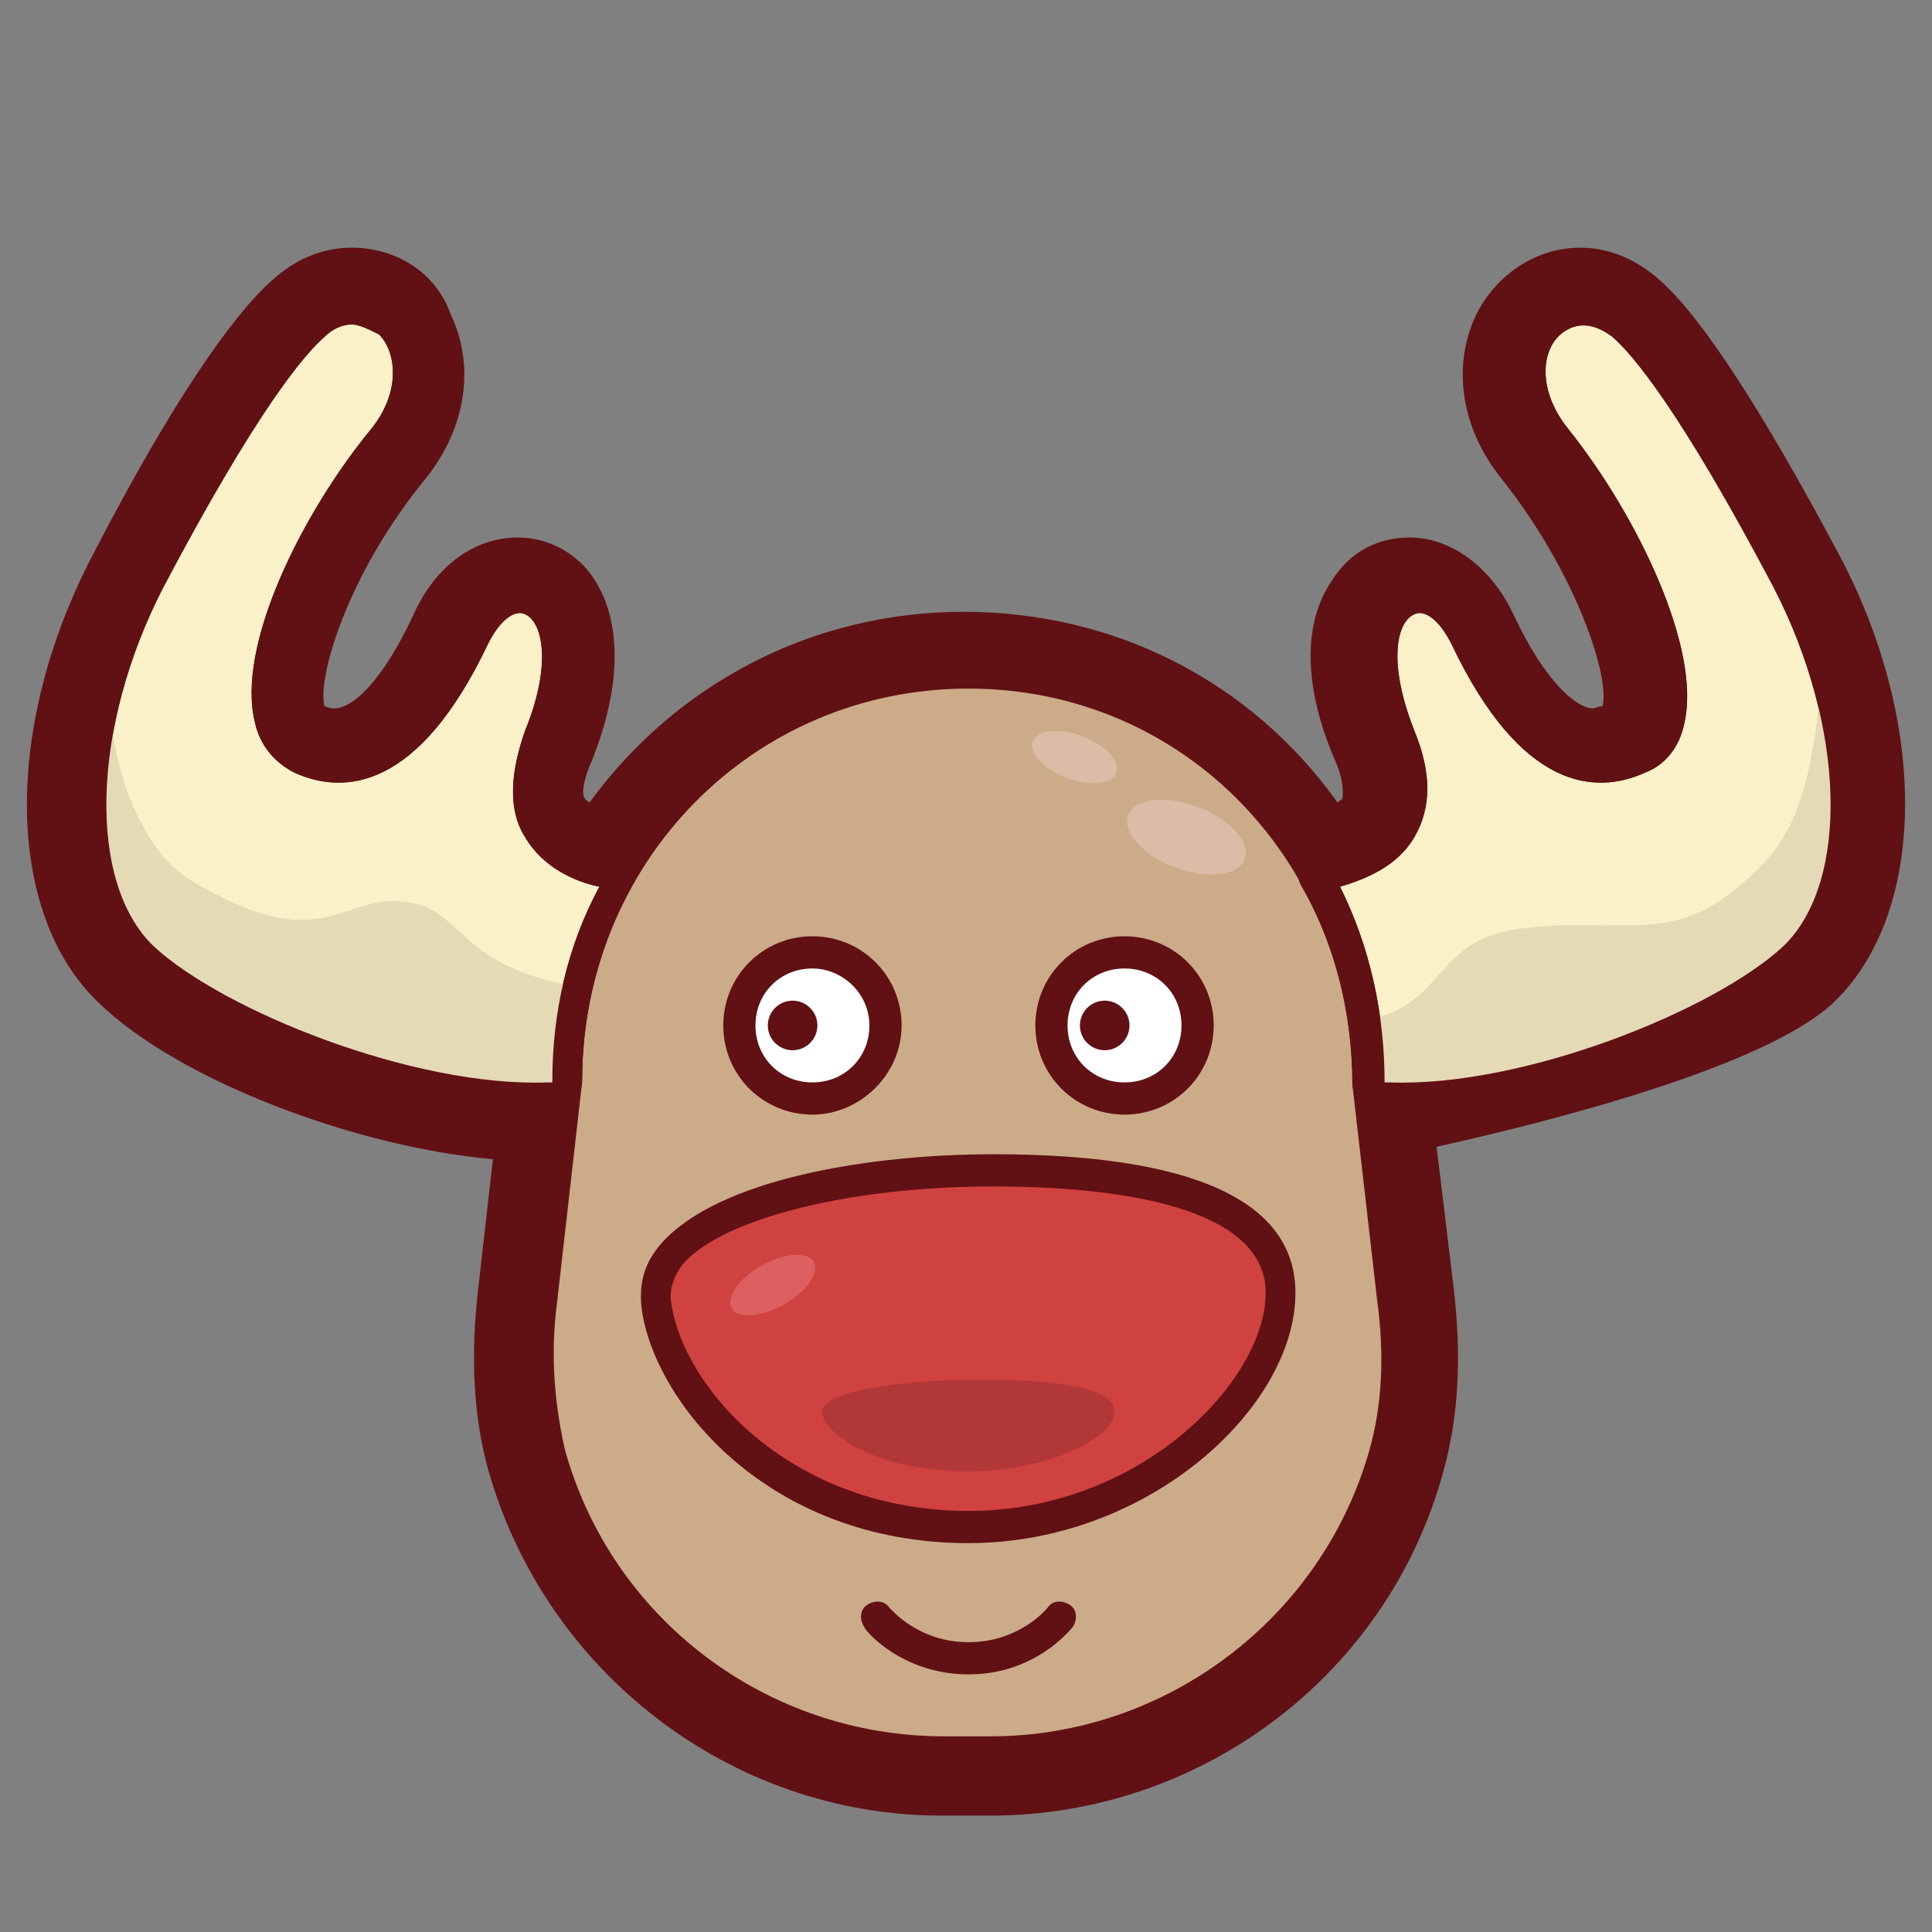
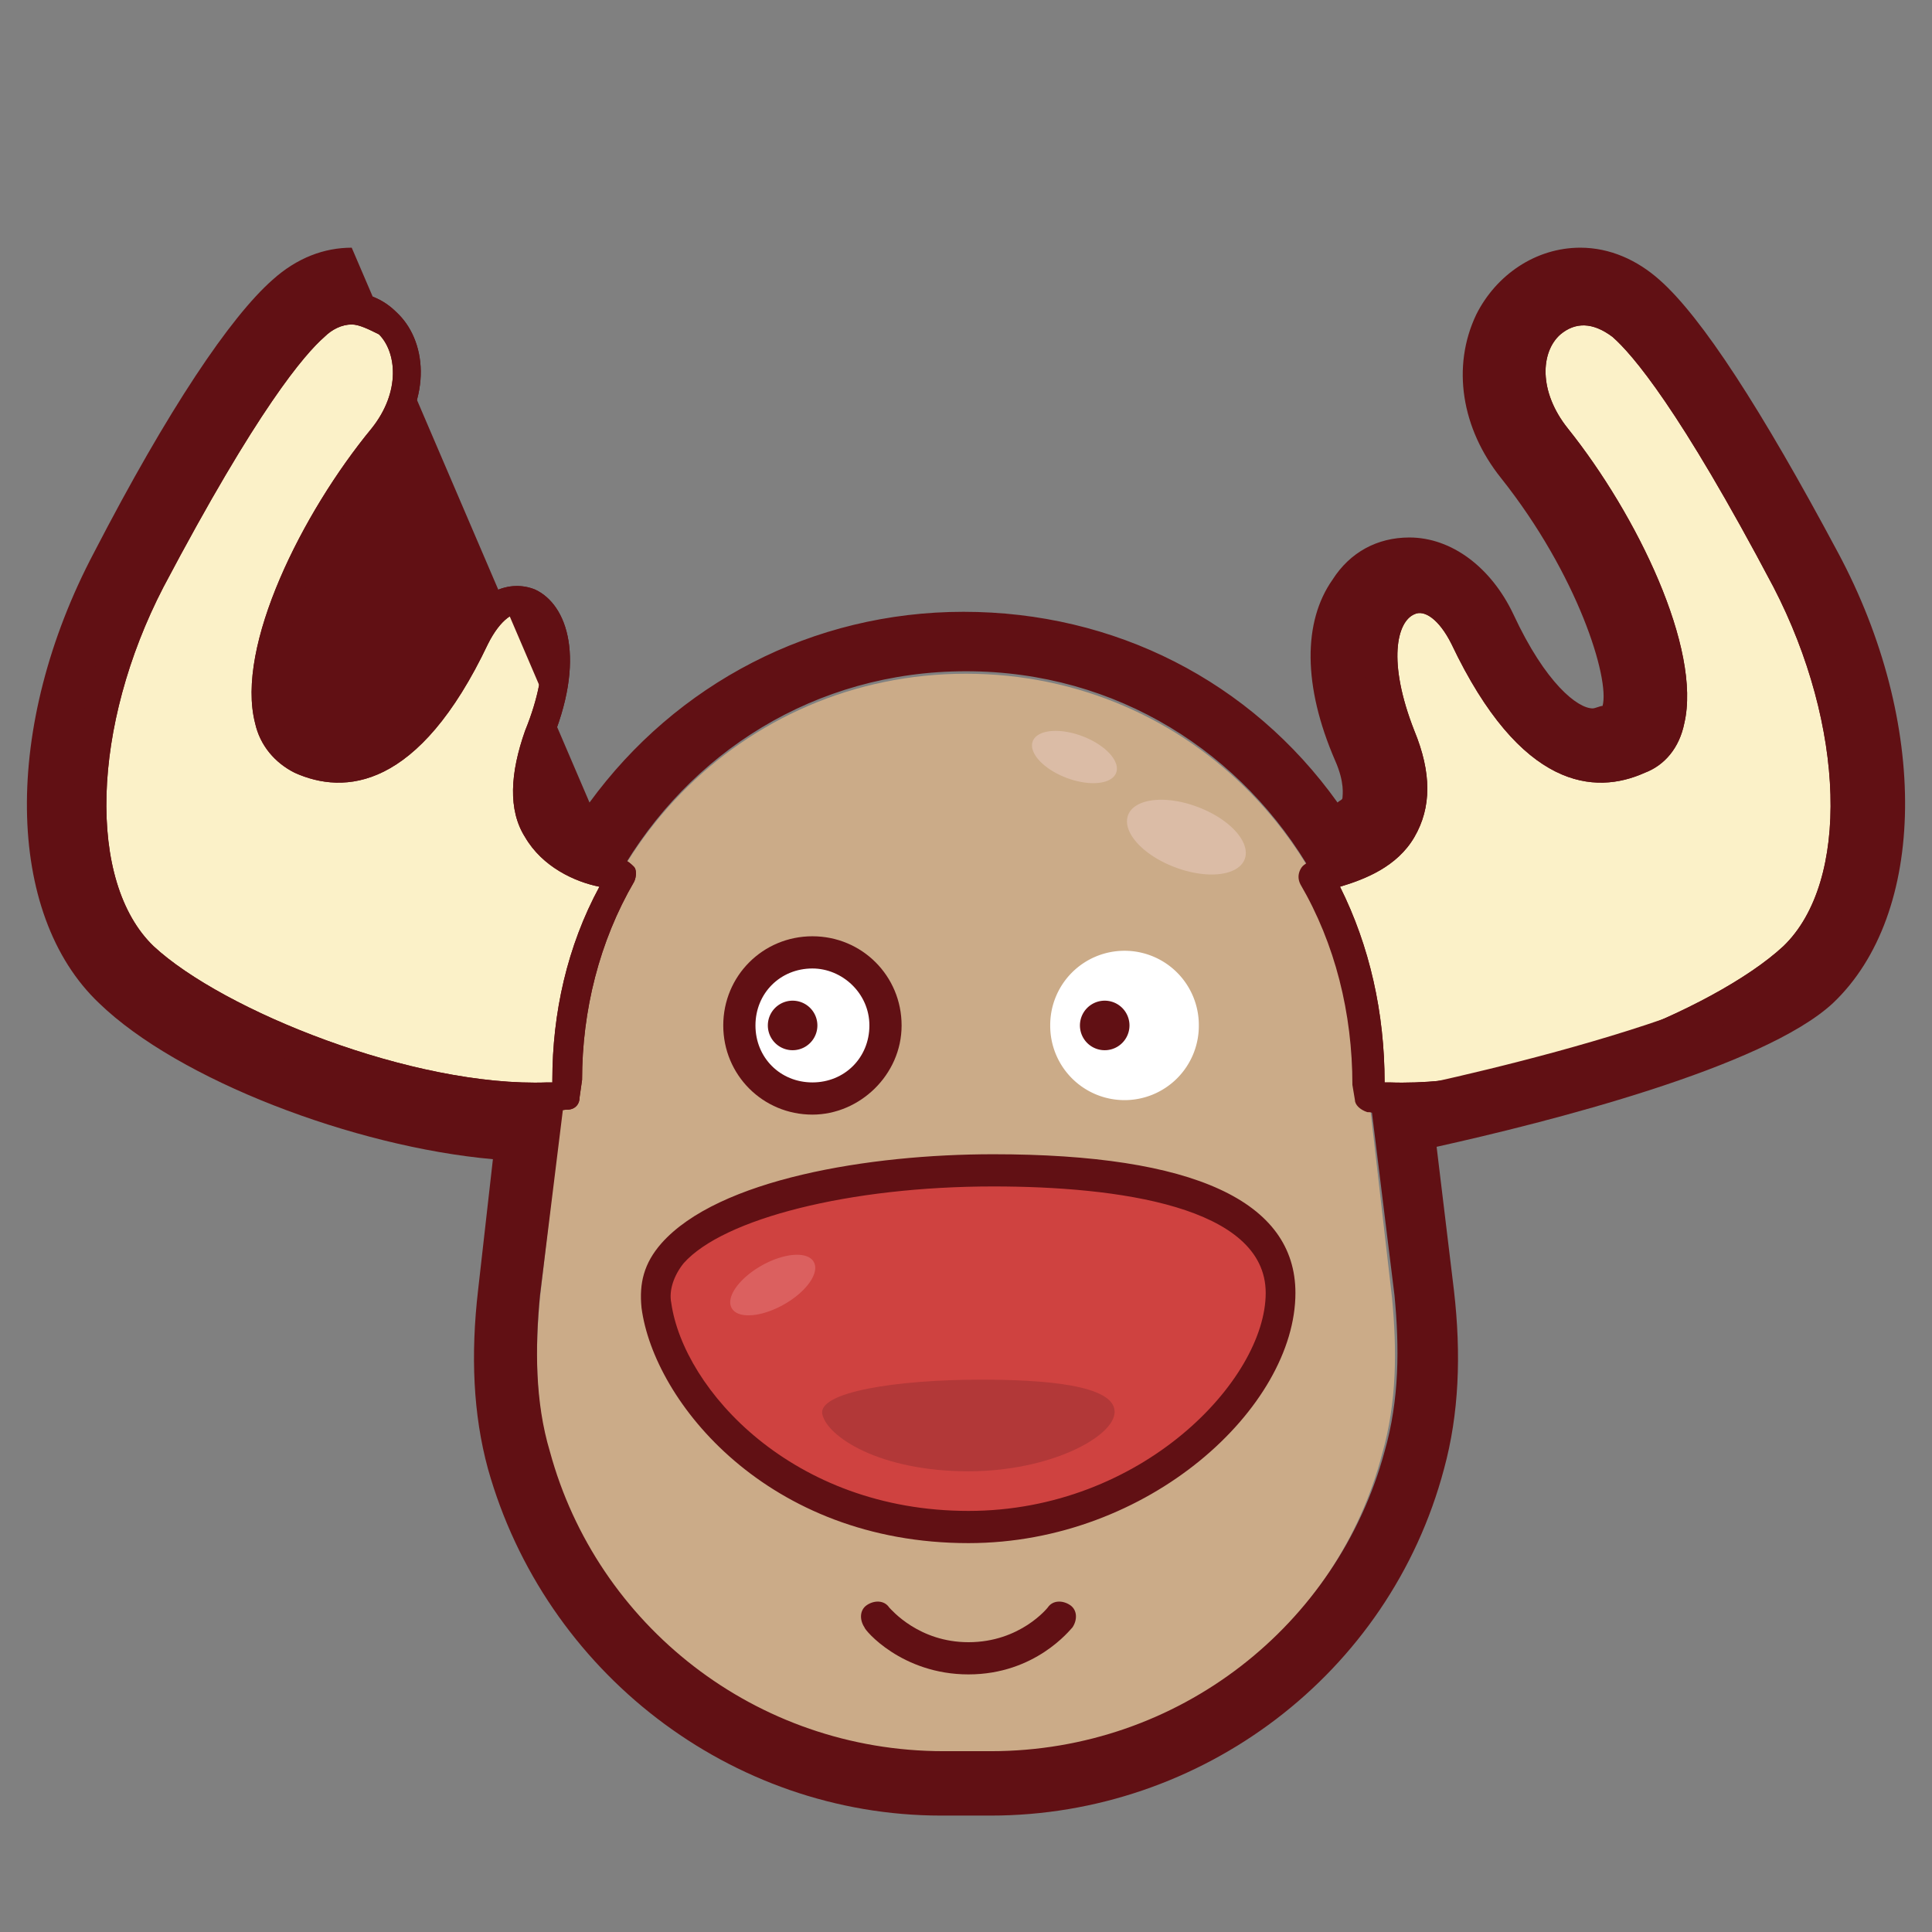
<svg xmlns="http://www.w3.org/2000/svg" t="1613446316798" class="icon" viewBox="0 0 1024 1024" version="1.1" p-id="10030" id="mx_n_1613446316807" width="200" height="200">
  <rect x="0" y="0" width="1024" height="1024" fill="#808080" stroke="none" />
  <path d="M946.544 307.2c-40.697-77.456-69.579-119.467-86.646-135.221-31.508-27.569-69.579 18.379-35.446 60.39 49.887 61.703 84.021 153.6 43.323 170.667-40.697 18.379-70.892-21.005-91.897-64.328-19.692-43.323-63.015-18.379-34.133 52.513 24.944 60.39-27.569 70.892-44.636 72.205 18.379 31.508 28.882 69.579 28.882 108.964l1.313 7.877c2.626 0 5.251 1.313 9.19 1.313 72.205 2.626 174.605-38.072 213.99-74.831 38.072-36.759 35.446-124.718-3.938-199.549z" fill="#FBF1C8" p-id="10031" />
  <path d="M741.744 590.769H735.179c-3.938 0-6.564-1.313-10.503-1.313-3.938-1.313-6.564-3.938-6.564-6.564l-1.313-7.877c0-38.072-9.19-74.831-27.569-106.338-1.313-2.626-1.313-5.251 0-7.877 1.313-2.626 3.938-3.938 6.564-3.938 9.19-1.313 30.195-5.251 39.385-19.692 6.564-10.503 5.251-23.631-1.313-40.697-18.379-45.949-9.19-74.831 7.877-82.708 11.815-5.251 30.195 0 42.01 23.631 24.944 52.513 51.2 72.205 80.082 60.39 6.564-2.626 10.503-7.877 11.815-15.754 7.877-30.195-18.379-93.21-57.764-143.097-22.318-27.569-17.067-57.764-2.626-72.205 11.815-10.503 31.508-15.754 49.887 0 19.692 17.067 51.2 65.641 89.272 137.846 42.01 80.082 43.323 170.667 1.313 210.051-38.072 35.446-139.159 76.144-213.99 76.144z m-7.877-17.067h2.626c70.892 2.626 171.979-38.072 208.738-72.205 35.446-34.133 32.821-116.841-5.251-190.359-49.887-94.523-74.831-123.405-85.333-132.595-10.503-7.877-19.692-7.877-27.569-1.313-10.503 9.19-11.815 30.195 3.938 49.887 36.759 45.949 70.892 116.841 61.703 156.226-2.626 13.128-10.503 22.318-21.005 26.256-26.256 11.815-65.641 9.19-102.4-68.267-6.564-13.128-14.441-18.379-19.692-15.754-9.19 3.938-14.441 24.944 0 61.703 9.19 22.318 9.19 40.697 0 56.451-9.19 15.754-26.256 22.318-39.385 26.256 15.754 31.508 23.631 66.954 23.631 103.713z" fill="#611014" p-id="10032" />
  <path d="M525.128 929.477h-24.944c-99.774 0-183.795-66.954-208.738-158.851-7.877-26.256-7.877-55.138-5.251-82.708l13.128-114.215c0-119.467 93.21-216.615 212.677-216.615s212.677 97.149 212.677 216.615l13.128 114.215c2.626 27.569 2.626 55.138-5.251 82.708C708.923 861.21 624.903 929.477 525.128 929.477z" fill="#CBAB88" p-id="10033" data-spm-anchor-id="a313x.7781069.0.i3" class="" />
-   <path d="M525.128 937.354h-24.944c-101.087 0-190.359-68.267-216.615-165.415-6.564-24.944-9.19-53.826-5.251-85.333l13.128-114.215c0-124.718 97.149-224.492 220.554-224.492S732.554 446.359 732.554 572.39l13.128 112.903c3.938 31.508 2.626 60.39-5.251 85.333-24.944 98.462-114.215 166.728-215.303 166.728z m-11.815-572.39c-114.215 0-204.8 91.897-204.8 208.738l-13.128 115.528c-3.938 28.882-1.313 55.138 3.938 78.769 24.944 90.585 107.651 152.287 200.862 152.287H525.128c93.21 0 175.918-63.015 200.862-152.287 6.564-23.631 7.877-49.887 3.938-78.769l-13.128-114.215c0-118.154-89.272-210.051-203.487-210.051z" fill="#611014" p-id="10034" />
  <path d="M299.323 581.579l1.313-7.877c0-39.385 10.503-77.456 28.882-108.964-17.067-1.313-68.267-13.128-44.636-72.205 28.882-70.892-14.441-94.523-34.133-52.513-19.692 43.323-49.887 82.708-91.897 64.328-40.697-18.379-6.564-108.964 43.323-170.667 34.133-40.697-3.938-87.959-35.446-60.39-17.067 15.754-47.262 57.764-86.646 135.221-39.385 74.831-42.01 162.79-3.938 199.549 39.385 36.759 141.785 77.456 213.99 74.831 2.626 0 6.564-1.313 9.19-1.313z" fill="#FBF1C8" p-id="10035" />
  <path d="M283.569 590.769c-74.831 0-175.918-40.697-213.99-77.456-40.697-39.385-40.697-129.969 1.313-210.051 38.072-72.205 68.267-120.779 89.272-137.846 18.379-15.754 38.072-11.815 49.887 0 15.754 14.441 19.692 44.636-2.626 72.205-40.697 49.887-65.641 111.59-57.764 143.097 1.313 7.877 5.251 13.128 11.815 15.754 28.882 13.128 56.451-7.877 80.082-60.39 11.815-23.631 28.882-28.882 42.01-23.631 17.067 7.877 27.569 36.759 7.877 82.708-6.564 17.067-7.877 31.508-1.313 40.697 9.19 14.441 30.195 18.379 39.385 19.692 2.626 0 5.251 2.626 6.564 3.938s1.313 5.251 0 7.877c-18.379 31.508-27.569 68.267-27.569 105.026l-1.313 9.19c0 3.938-2.626 6.564-6.564 6.564l-1.313-7.877 1.313 7.877c-2.626 0-6.564 1.313-10.503 1.313-1.313 1.313-3.938 1.313-6.564 1.313z m-97.149-418.79c-5.251 0-10.503 2.626-14.441 6.564-10.503 9.19-35.446 38.072-85.333 132.595-38.072 73.518-40.697 156.226-5.251 190.359 36.759 34.133 137.846 74.831 208.738 72.205h2.626v-1.313c0-35.446 7.877-70.892 24.944-102.4-13.128-2.626-30.195-10.503-39.385-26.256-9.19-14.441-7.877-34.133 0-56.451 14.441-35.446 9.19-57.764 0-61.703-5.251-2.626-13.128 2.626-19.692 15.754-36.759 77.456-76.144 80.082-102.4 68.267-10.503-5.251-18.379-14.441-21.005-26.256-10.503-40.697 24.944-111.59 61.703-156.226 15.754-19.692 13.128-40.697 3.938-49.887-5.251-2.626-10.503-5.251-14.441-5.251z" fill="#611014" p-id="10036" />
-   <path d="M838.892 164.103c6.564 0 13.128 2.626 19.692 7.877 17.067 15.754 47.262 57.764 86.646 135.221 39.385 74.831 42.01 162.79 3.938 199.549-38.072 36.759-217.928 73.518-223.179 73.518l13.128 106.338c2.626 27.569 2.626 55.138-5.251 82.708-24.944 91.897-108.964 158.851-208.738 158.851h-24.944c-99.774 0-183.795-66.954-208.738-158.851-7.877-26.256-7.877-55.138-5.251-82.708l13.128-106.338c-2.626 0-5.251 1.313-9.19 1.313h-5.251c-72.205 0-170.667-39.385-208.738-74.831-39.385-36.759-36.759-124.718 2.626-199.549 40.697-77.456 69.579-119.467 86.646-135.221 6.564-5.251 13.128-7.877 19.692-7.877 24.944 0 42.01 35.446 15.754 68.267-49.887 61.703-84.021 153.6-43.323 170.667 6.564 2.626 13.128 3.938 19.692 3.938 31.508 0 55.138-32.821 70.892-68.267 6.564-14.441 15.754-21.005 24.944-21.005 17.067 0 28.882 26.256 10.503 73.518-24.944 60.39 27.569 70.892 44.636 72.205 36.759-64.328 103.713-107.651 183.795-107.651s147.036 43.323 183.795 107.651c17.067-1.313 68.267-13.128 44.636-72.205-19.692-47.262-6.564-73.518 10.503-73.518 7.877 0 18.379 6.564 24.944 21.005 17.067 35.446 40.697 68.267 70.892 68.267 6.564 0 13.128-1.313 19.692-3.938 40.697-18.379 6.564-108.964-43.323-170.667-26.256-32.821-7.877-68.267 15.754-68.267M186.421 131.282c-14.441 0-28.882 5.251-42.01 17.067-22.318 19.692-55.138 68.267-94.523 144.41-48.574 91.897-47.262 191.672 2.626 238.933 42.01 40.697 135.221 76.144 208.738 82.708l-7.877 69.579c-3.938 34.133-2.626 65.641 5.251 94.523 30.195 107.651 128.656 183.795 240.246 183.795h26.256c111.59 0 211.364-74.831 240.246-183.795 7.877-28.882 9.19-60.39 5.251-94.523l-9.19-76.144c59.077-13.128 173.292-42.01 210.051-76.144 49.887-47.262 51.2-148.349 2.626-238.933-40.697-76.144-72.205-124.718-94.523-144.41-11.815-10.503-26.256-17.067-42.01-17.067-23.631 0-44.636 14.441-55.138 35.446-13.128 27.569-7.877 60.39 13.128 86.646 40.697 51.2 57.764 106.338 53.826 120.779-1.313 0-3.938 1.313-5.251 1.313-7.877 0-24.944-13.128-42.01-49.887-11.815-24.944-32.821-40.697-55.138-40.697-17.067 0-31.508 7.877-40.697 22.318-15.754 22.318-15.754 56.451 1.313 95.836 5.251 11.815 3.938 18.379 3.938 19.692 0 1.313-1.313 1.313-2.626 2.626-45.949-64.328-118.154-101.087-198.236-101.087s-152.287 38.072-198.236 101.087c-1.313-1.313-2.626-1.313-2.626-2.626-1.313-1.313-1.313-7.877 3.938-19.692 15.754-39.385 15.754-73.518 1.313-95.836-9.19-14.441-24.944-22.318-40.697-22.318-22.318 0-43.323 14.441-55.138 40.697-17.067 36.759-32.821 49.887-42.01 49.887-1.313 0-2.626 0-5.251-1.313-3.938-14.441 11.815-69.579 53.826-120.779 21.005-26.256 26.256-59.077 13.128-86.646-7.877-22.318-28.882-35.446-52.513-35.446z" fill="#611014" p-id="10037" />
+   <path d="M838.892 164.103c6.564 0 13.128 2.626 19.692 7.877 17.067 15.754 47.262 57.764 86.646 135.221 39.385 74.831 42.01 162.79 3.938 199.549-38.072 36.759-217.928 73.518-223.179 73.518l13.128 106.338c2.626 27.569 2.626 55.138-5.251 82.708-24.944 91.897-108.964 158.851-208.738 158.851h-24.944c-99.774 0-183.795-66.954-208.738-158.851-7.877-26.256-7.877-55.138-5.251-82.708l13.128-106.338c-2.626 0-5.251 1.313-9.19 1.313h-5.251c-72.205 0-170.667-39.385-208.738-74.831-39.385-36.759-36.759-124.718 2.626-199.549 40.697-77.456 69.579-119.467 86.646-135.221 6.564-5.251 13.128-7.877 19.692-7.877 24.944 0 42.01 35.446 15.754 68.267-49.887 61.703-84.021 153.6-43.323 170.667 6.564 2.626 13.128 3.938 19.692 3.938 31.508 0 55.138-32.821 70.892-68.267 6.564-14.441 15.754-21.005 24.944-21.005 17.067 0 28.882 26.256 10.503 73.518-24.944 60.39 27.569 70.892 44.636 72.205 36.759-64.328 103.713-107.651 183.795-107.651s147.036 43.323 183.795 107.651c17.067-1.313 68.267-13.128 44.636-72.205-19.692-47.262-6.564-73.518 10.503-73.518 7.877 0 18.379 6.564 24.944 21.005 17.067 35.446 40.697 68.267 70.892 68.267 6.564 0 13.128-1.313 19.692-3.938 40.697-18.379 6.564-108.964-43.323-170.667-26.256-32.821-7.877-68.267 15.754-68.267M186.421 131.282c-14.441 0-28.882 5.251-42.01 17.067-22.318 19.692-55.138 68.267-94.523 144.41-48.574 91.897-47.262 191.672 2.626 238.933 42.01 40.697 135.221 76.144 208.738 82.708l-7.877 69.579c-3.938 34.133-2.626 65.641 5.251 94.523 30.195 107.651 128.656 183.795 240.246 183.795h26.256c111.59 0 211.364-74.831 240.246-183.795 7.877-28.882 9.19-60.39 5.251-94.523l-9.19-76.144c59.077-13.128 173.292-42.01 210.051-76.144 49.887-47.262 51.2-148.349 2.626-238.933-40.697-76.144-72.205-124.718-94.523-144.41-11.815-10.503-26.256-17.067-42.01-17.067-23.631 0-44.636 14.441-55.138 35.446-13.128 27.569-7.877 60.39 13.128 86.646 40.697 51.2 57.764 106.338 53.826 120.779-1.313 0-3.938 1.313-5.251 1.313-7.877 0-24.944-13.128-42.01-49.887-11.815-24.944-32.821-40.697-55.138-40.697-17.067 0-31.508 7.877-40.697 22.318-15.754 22.318-15.754 56.451 1.313 95.836 5.251 11.815 3.938 18.379 3.938 19.692 0 1.313-1.313 1.313-2.626 2.626-45.949-64.328-118.154-101.087-198.236-101.087s-152.287 38.072-198.236 101.087z" fill="#611014" p-id="10037" />
  <path d="M526.441 620.964c-94.523 0-186.421 24.944-178.544 72.205 6.564 47.262 65.641 116.841 165.415 116.841 91.897 0 165.415-69.579 165.415-123.405s-81.395-65.641-152.287-65.641z" fill="#CF4240" p-id="10038" data-spm-anchor-id="a313x.7781069.0.i1" class="" />
  <path d="M513.313 817.887c-106.338 0-166.728-74.831-173.292-124.718-1.313-13.128 1.313-23.631 10.503-34.133 30.195-34.133 110.277-47.262 175.918-47.262 106.338 0 160.164 24.944 160.164 73.518 0 60.39-77.456 132.595-173.292 132.595z m13.128-189.046c-76.144 0-143.097 17.067-164.103 40.697-5.251 6.564-7.877 14.441-6.564 21.005 6.564 45.949 64.328 110.277 157.538 110.277 91.897 0 157.538-69.579 157.538-115.528 0-45.949-78.769-56.451-144.41-56.451zM513.313 887.467c-35.446 0-55.138-23.631-55.138-24.944-2.626-3.938-2.626-9.19 1.313-11.815 3.938-2.626 9.19-2.626 11.815 1.313 1.313 1.313 15.754 18.379 42.01 18.379 27.569 0 42.01-18.379 42.01-18.379 2.626-3.938 7.877-3.938 11.815-1.313 3.938 2.626 3.938 7.877 1.313 11.815-1.313 1.313-19.692 24.944-55.138 24.944z" fill="#611014" p-id="10039" />
  <path d="M519.877 731.241c-44.636 0-86.646 6.564-84.021 18.379s30.195 30.195 77.456 30.195c43.323 0 77.456-18.379 77.456-31.508 0-14.441-38.072-17.067-70.892-17.067z" fill="#B23838" p-id="10040" data-spm-anchor-id="a313x.7781069.0.i2" />
-   <path d="M303.262 522.503c-63.015-11.815-56.451-40.697-89.272-44.636s-43.323 30.195-111.59-10.503c-31.508-18.379-44.636-69.579-44.636-102.4-15.754 59.077-10.503 115.528 18.379 143.097 39.385 36.759 141.785 77.456 213.99 74.831 3.938 0 6.564-1.313 9.19-1.313l1.313-7.877c0-11.815 1.313-22.318 2.626-34.133-6.564-1.313 5.251-15.754 0-17.067zM725.99 573.703l1.313 7.877c2.626 0 5.251 1.313 9.19 1.313 72.205 2.626 174.605-38.072 213.99-74.831 31.508-30.195 35.446-93.21 15.754-156.226-6.564 76.144-17.067 97.149-49.887 122.092-34.133 26.256-63.015 11.815-111.59 18.379-45.949 6.564-38.072 40.697-81.395 48.574 1.313 10.503 2.626 21.005 2.626 32.821z" fill="#E4DAB6" p-id="10041" />
  <path d="M283.569 590.769c-74.831 0-175.918-40.697-213.99-77.456-40.697-39.385-40.697-129.969 1.313-210.051 38.072-72.205 68.267-120.779 89.272-137.846 18.379-15.754 38.072-11.815 49.887 0 15.754 14.441 19.692 44.636-2.626 72.205-40.697 49.887-65.641 111.59-57.764 143.097 1.313 7.877 5.251 13.128 11.815 15.754 28.882 13.128 56.451-7.877 80.082-60.39 11.815-23.631 28.882-28.882 42.01-23.631 17.067 7.877 27.569 36.759 7.877 82.708-6.564 17.067-7.877 31.508-1.313 40.697 9.19 14.441 30.195 18.379 39.385 19.692 2.626 0 5.251 2.626 6.564 3.938s1.313 5.251 0 7.877c-18.379 31.508-27.569 68.267-27.569 105.026l-1.313 9.19c0 3.938-2.626 6.564-6.564 6.564l-1.313-7.877 1.313 7.877c-2.626 0-6.564 1.313-10.503 1.313-1.313 1.313-3.938 1.313-6.564 1.313z m-97.149-418.79c-5.251 0-10.503 2.626-14.441 6.564-10.503 9.19-35.446 38.072-85.333 132.595-38.072 73.518-40.697 156.226-5.251 190.359 36.759 34.133 137.846 74.831 208.738 72.205h2.626v-1.313c0-35.446 7.877-70.892 24.944-102.4-13.128-2.626-30.195-10.503-39.385-26.256-9.19-14.441-7.877-34.133 0-56.451 14.441-35.446 9.19-57.764 0-61.703-5.251-2.626-13.128 2.626-19.692 15.754-36.759 77.456-76.144 80.082-102.4 68.267-10.503-5.251-18.379-14.441-21.005-26.256-10.503-40.697 24.944-111.59 61.703-156.226 15.754-19.692 13.128-40.697 3.938-49.887-5.251-2.626-10.503-5.251-14.441-5.251zM741.744 590.769H735.179c-3.938 0-6.564-1.313-10.503-1.313-3.938-1.313-6.564-3.938-6.564-6.564l-1.313-7.877c0-38.072-9.19-74.831-27.569-106.338-1.313-2.626-1.313-5.251 0-7.877 1.313-2.626 3.938-3.938 6.564-3.938 9.19-1.313 30.195-5.251 39.385-19.692 6.564-10.503 5.251-23.631-1.313-40.697-18.379-45.949-9.19-74.831 7.877-82.708 11.815-5.251 30.195 0 42.01 23.631 24.944 52.513 51.2 72.205 80.082 60.39 6.564-2.626 10.503-7.877 11.815-15.754 7.877-30.195-18.379-93.21-57.764-143.097-22.318-27.569-17.067-57.764-2.626-72.205 11.815-10.503 31.508-15.754 49.887 0 19.692 17.067 51.2 65.641 89.272 137.846 42.01 80.082 43.323 170.667 1.313 210.051-38.072 35.446-139.159 76.144-213.99 76.144z m-7.877-17.067h2.626c70.892 2.626 171.979-38.072 208.738-72.205 35.446-34.133 32.821-116.841-5.251-190.359-49.887-94.523-74.831-123.405-85.333-132.595-10.503-7.877-19.692-7.877-27.569-1.313-10.503 9.19-11.815 30.195 3.938 49.887 36.759 45.949 70.892 116.841 61.703 156.226-2.626 13.128-10.503 22.318-21.005 26.256-26.256 11.815-65.641 9.19-102.4-68.267-6.564-13.128-14.441-18.379-19.692-15.754-9.19 3.938-14.441 24.944 0 61.703 9.19 22.318 9.19 40.697 0 56.451-9.19 15.754-26.256 22.318-39.385 26.256 15.754 31.508 23.631 66.954 23.631 103.713z" fill="#611014" p-id="10042" />
  <path d="M387.831 693.335a11.815 24.944 60.628 1 0 43.474-24.469 11.815 24.944 60.628 1 0-43.474 24.469Z" fill="#DB605F" p-id="10043" />
  <path d="M430.605 543.508m-39.385 0a39.385 39.385 0 1 0 78.769 0 39.385 39.385 0 1 0-78.769 0Z" fill="#FFFFFF" p-id="10044" />
  <path d="M430.605 590.769c-26.256 0-47.262-21.005-47.262-47.262s21.005-47.262 47.262-47.262 47.262 21.005 47.262 47.262-22.318 47.262-47.262 47.262z m0-77.456c-17.067 0-30.195 13.128-30.195 30.195 0 17.067 13.128 30.195 30.195 30.195 17.067 0 30.195-13.128 30.195-30.195 0-17.067-14.441-30.195-30.195-30.195z" fill="#611014" p-id="10045" />
  <path d="M596.021 543.508m-39.385 0a39.385 39.385 0 1 0 78.769 0 39.385 39.385 0 1 0-78.769 0Z" fill="#FFFFFF" p-id="10046" />
-   <path d="M596.021 590.769c-26.256 0-47.262-21.005-47.262-47.262s21.005-47.262 47.262-47.262 47.262 21.005 47.262 47.262-21.005 47.262-47.262 47.262z m0-77.456c-17.067 0-30.195 13.128-30.195 30.195 0 17.067 13.128 30.195 30.195 30.195 17.067 0 30.195-13.128 30.195-30.195 0-17.067-13.128-30.195-30.195-30.195z" fill="#611014" p-id="10047" />
  <path d="M420.103 543.508m-13.128 0a13.128 13.128 0 1 0 26.256 0 13.128 13.128 0 1 0-26.256 0Z" fill="#611014" p-id="10048" />
  <path d="M585.518 543.508m-13.128 0a13.128 13.128 0 1 0 26.256 0 13.128 13.128 0 1 0-26.256 0Z" fill="#611014" p-id="10049" />
  <path d="M622.784 459.662a32.821 17.067 20.695 1 0 12.062-31.931 32.821 17.067 20.695 1 0-12.062 31.931Z" fill="#DBBCA6" p-id="10050" />
  <path d="M565.309 412.292a23.631 11.815 20.695 1 0 8.351-22.106 23.631 11.815 20.695 1 0-8.351 22.106Z" fill="#DBBCA6" p-id="10051" />
</svg>